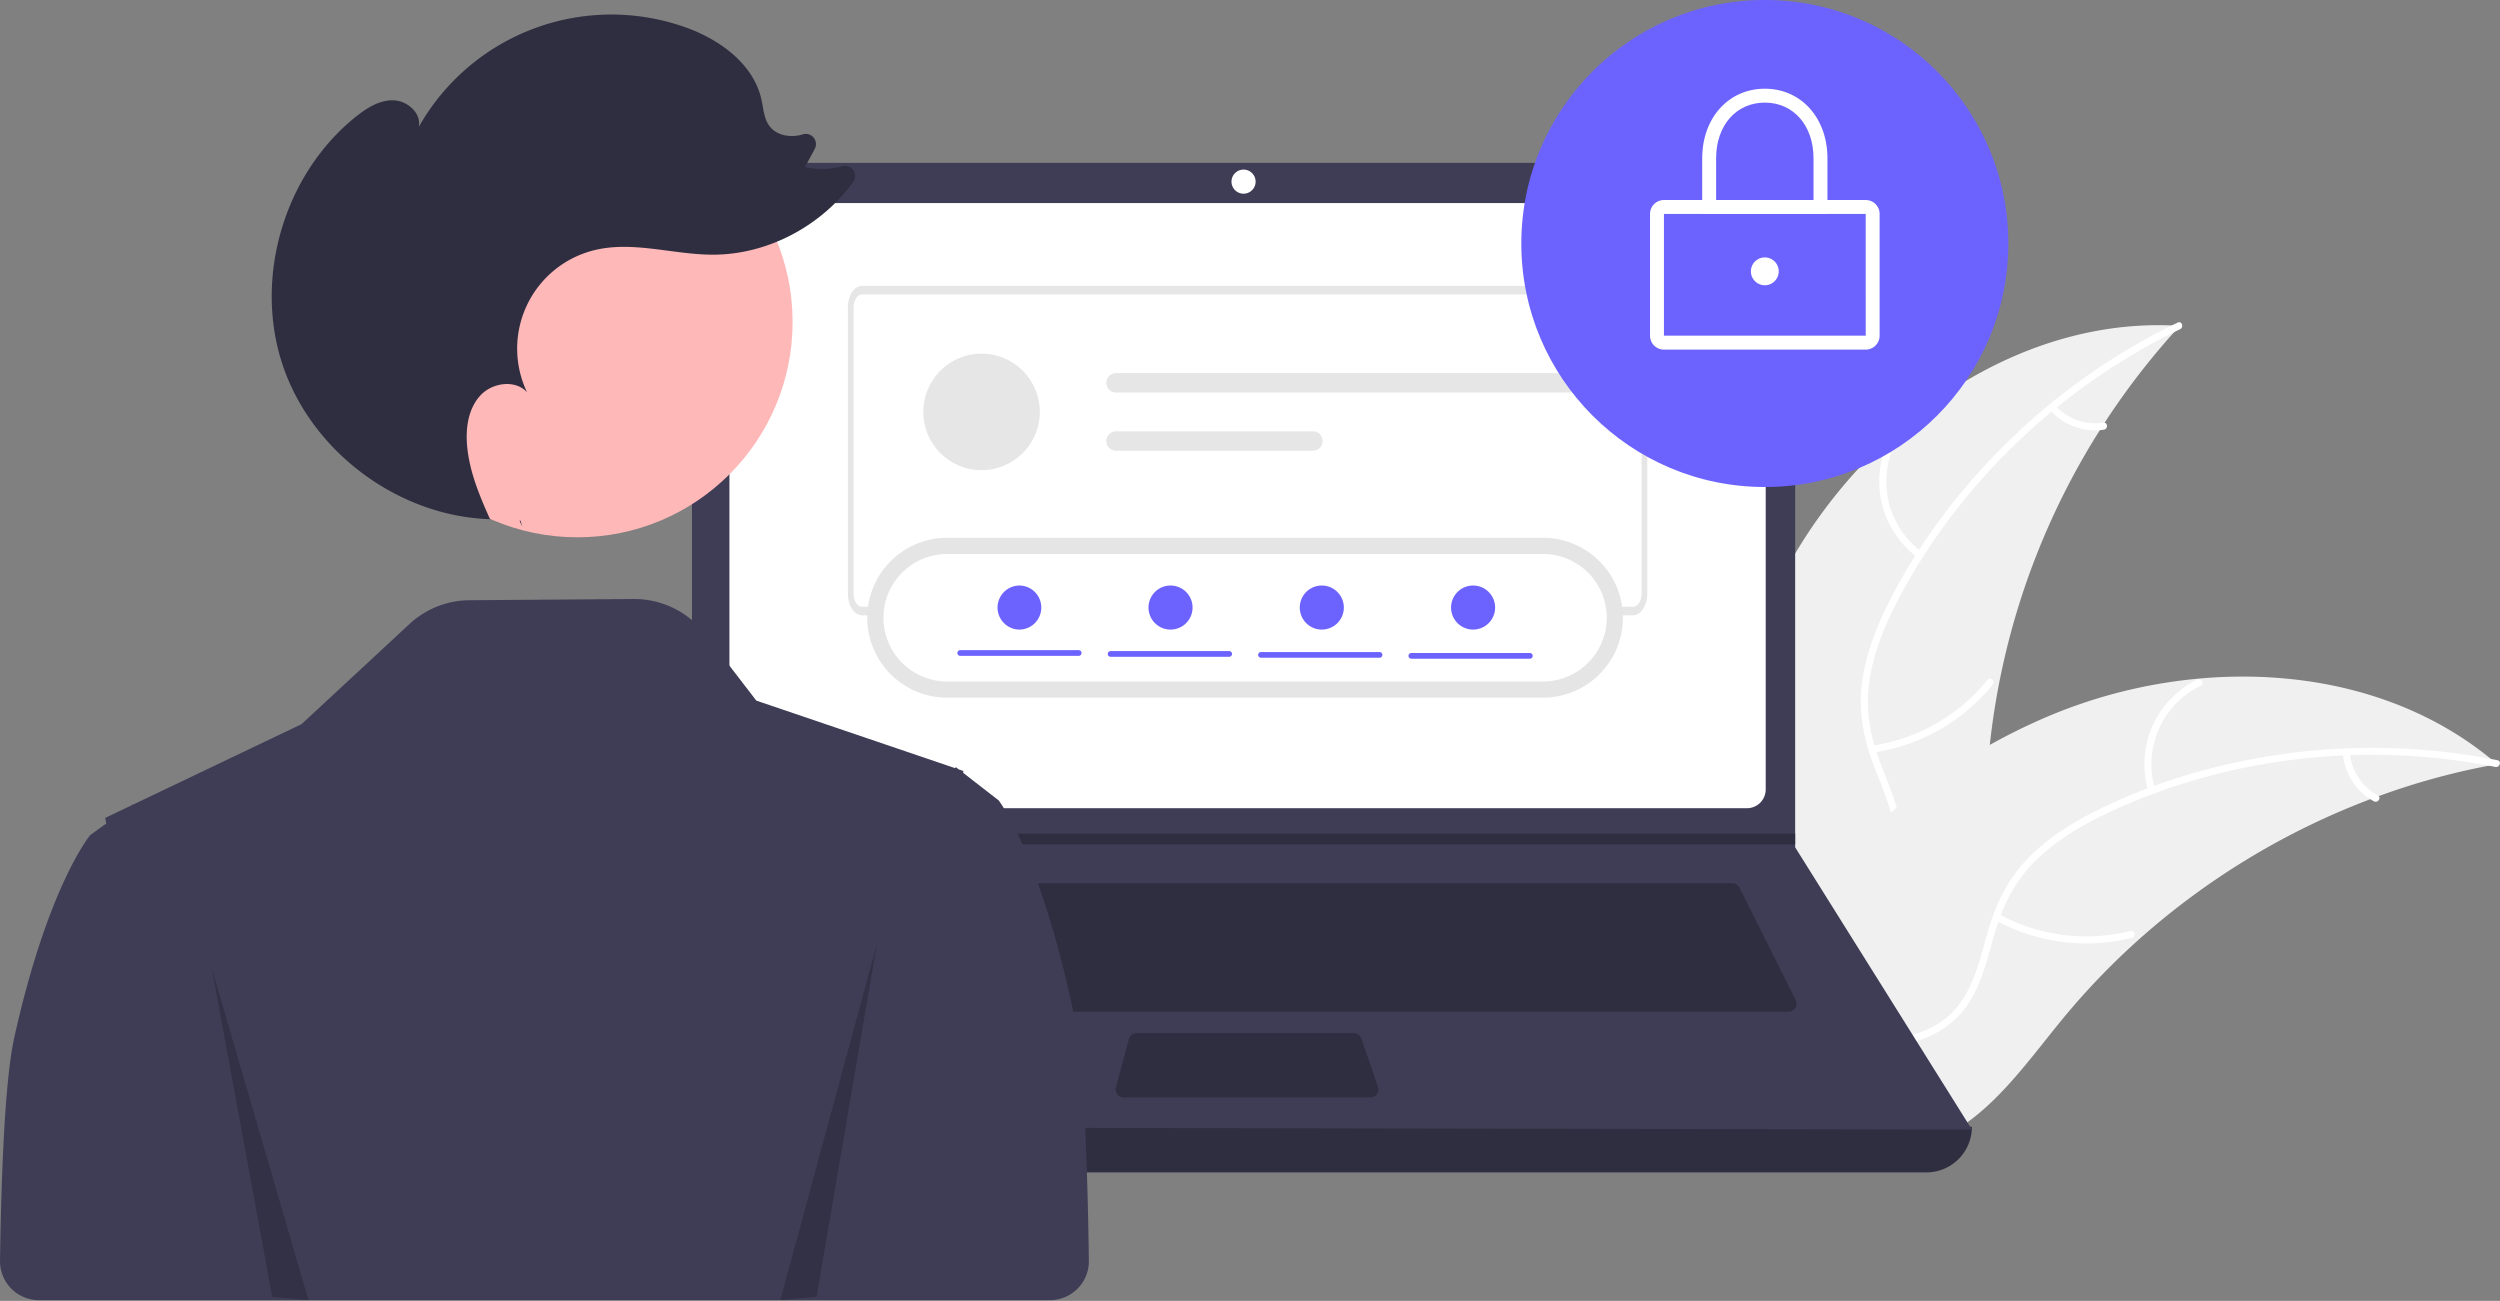
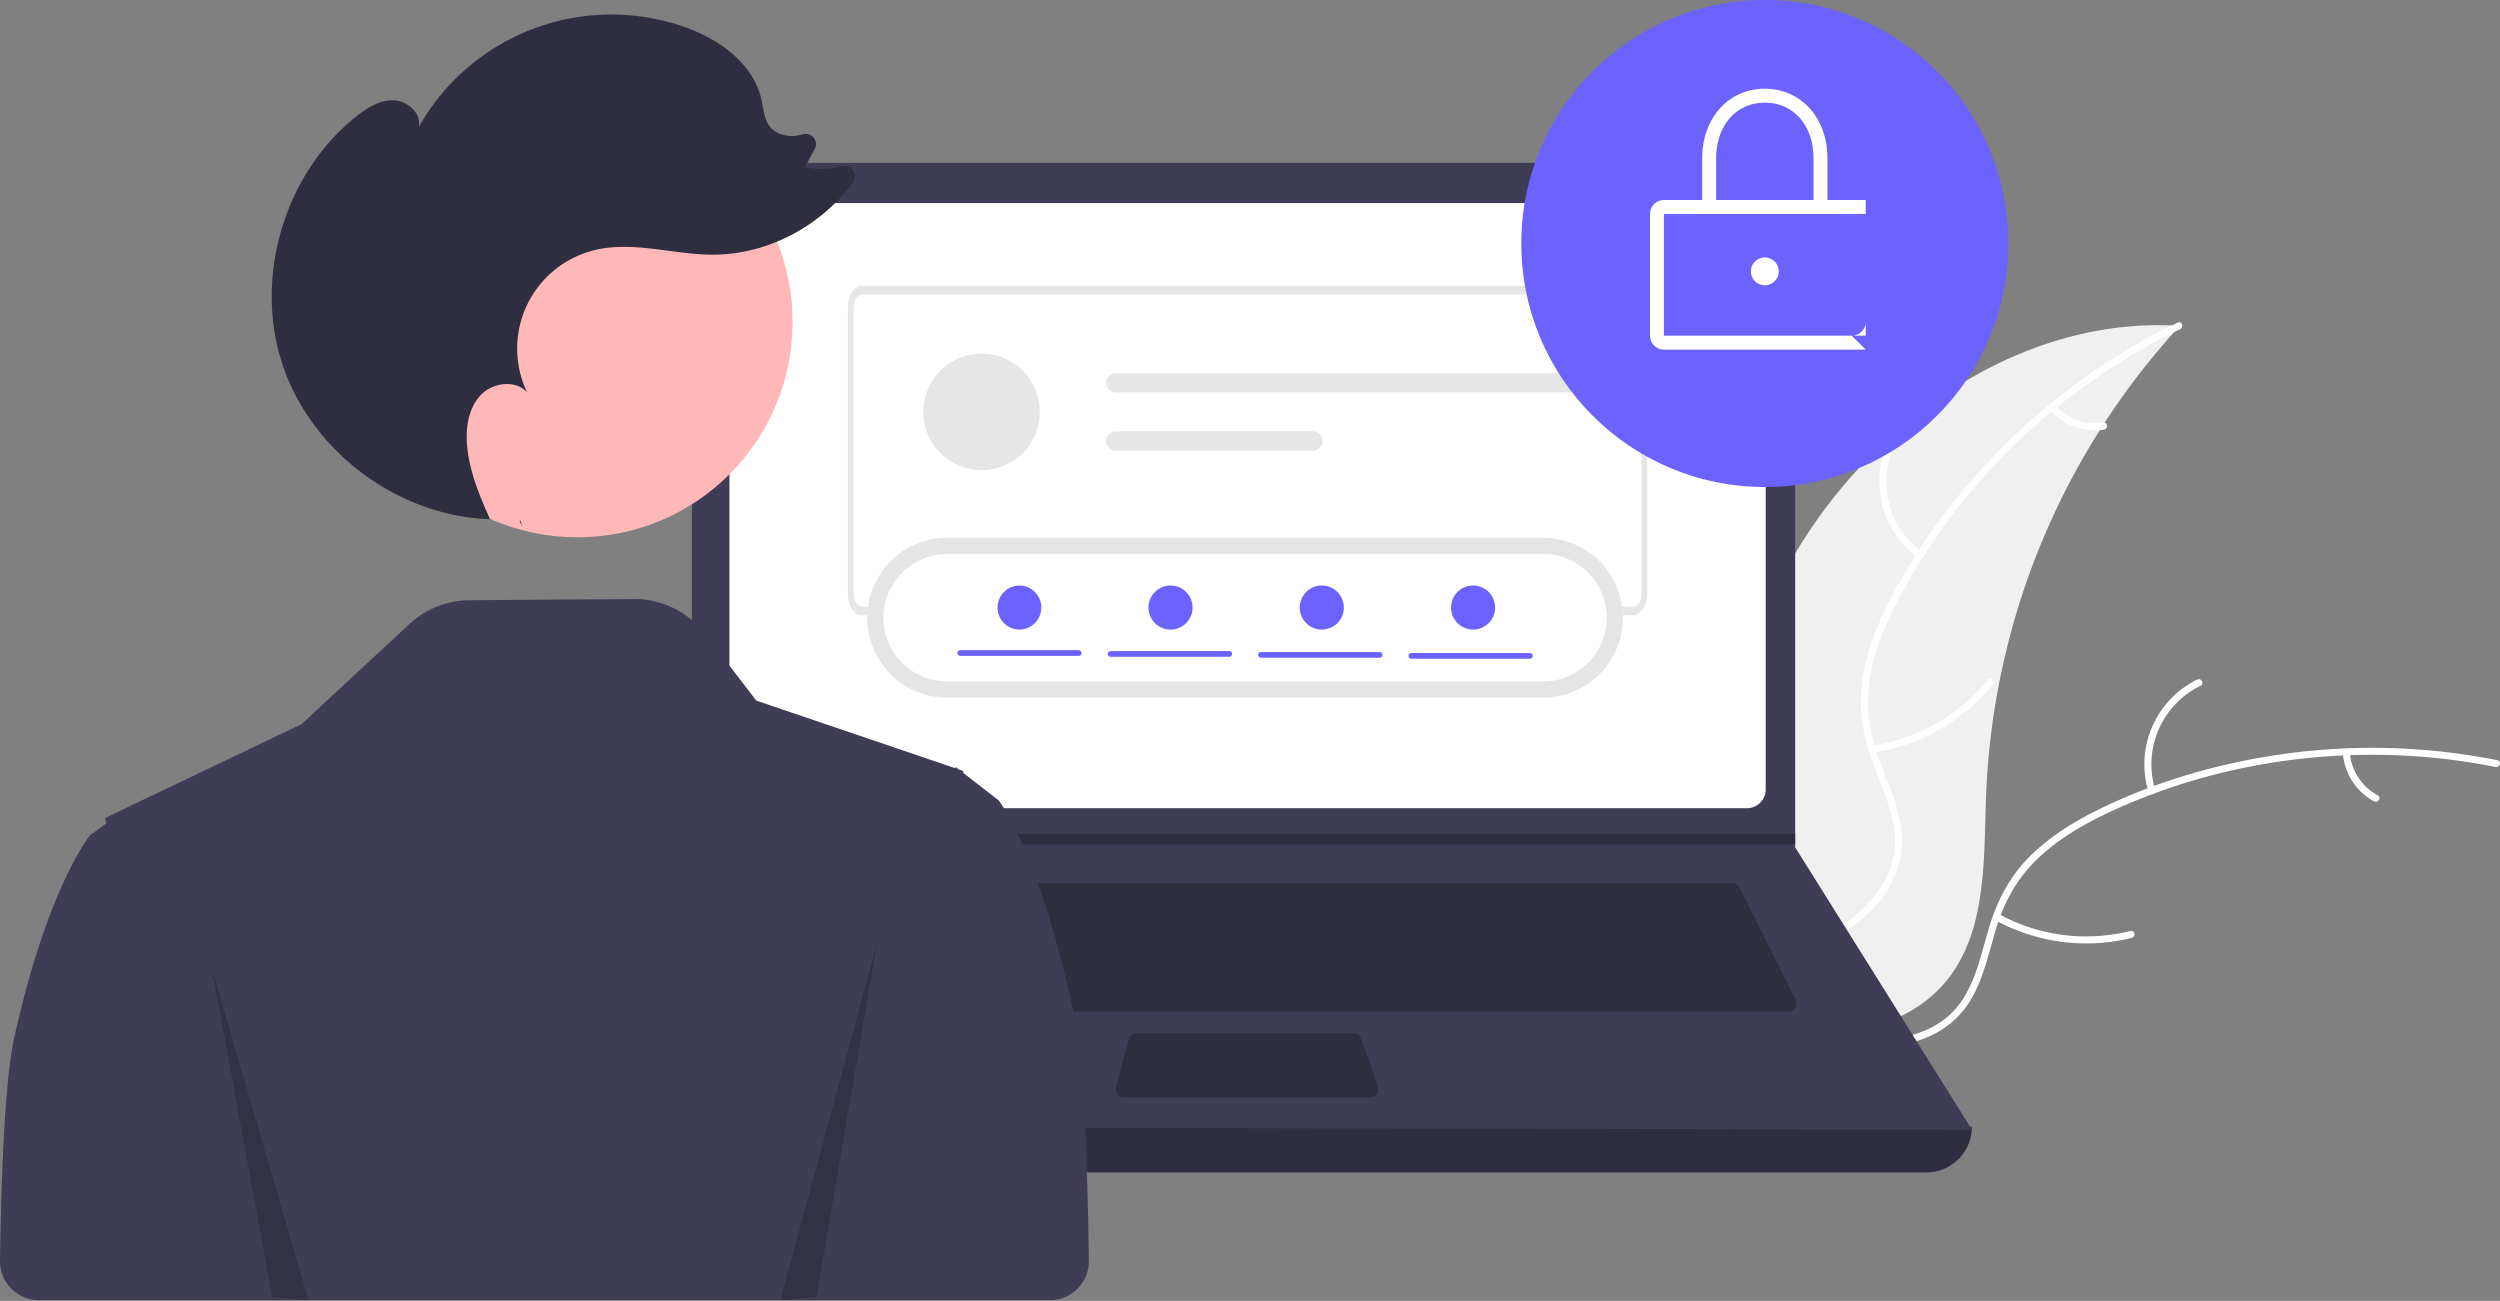
<svg xmlns="http://www.w3.org/2000/svg" width="1032" height="537" fill="none">
  <rect width="100%" height="100%" fill="#808080" stroke="none" />
  <path fill="#F0F0F0" d="M739.222 231.652c32.599-57.345 94.783-101.377 160.609-97.135a303.918 303.918 0 0 0-79.932 192.744c-1.08 27.644.596 58.502-17.759 79.202-11.42 12.879-28.876 19.117-46.04 20.426-17.164 1.308-34.324-1.793-51.259-4.881l-4.108 1.261c-1.564-65.945 5.89-134.272 38.489-191.617Z" />
  <path fill="#fff" d="M899.928 135.898c-48.677 23.434-90.184 62.57-115.664 110.3-5.508 10.319-10.198 21.266-12.244 32.841-2.047 11.58-.617 22.603 3.338 33.602 3.616 10.055 8.479 19.921 9.588 30.68 1.168 11.34-3.004 21.943-10.515 30.359-9.19 10.296-21.531 16.676-33.817 22.496-13.641 6.463-27.911 12.958-37.573 25.019-1.171 1.461-3.37-.441-2.201-1.9 16.81-20.983 45.583-24.927 65.536-41.83 9.311-7.888 16.301-18.629 15.86-31.214-.386-11.005-5.392-21.184-9.141-31.333-3.937-10.657-5.9-21.372-4.489-32.733 1.445-11.623 5.716-22.777 10.937-33.191 11.774-23.488 27.887-45.051 46.345-63.691a264.377 264.377 0 0 1 73.099-52.156c1.681-.809 2.612 1.947.941 2.751Z" />
  <path fill="#fff" d="M791.728 230.248a38.971 38.971 0 0 1-11.761-49.078c.851-1.665 3.479-.421 2.627 1.247a36.087 36.087 0 0 0 11.033 45.63c1.516 1.097-.393 3.291-1.899 2.201ZM772.856 307.788a75.12 75.12 0 0 0 47.561-27.109c1.175-1.457 3.375.444 2.2 1.9a78.136 78.136 0 0 1-49.548 28.109c-1.856.265-2.058-2.636-.213-2.9ZM848.541 167.452a22.054 22.054 0 0 0 19.717 7.029c1.852-.289 2.052 2.613.213 2.9a24.726 24.726 0 0 1-21.83-7.728 1.505 1.505 0 0 1-.151-2.051 1.463 1.463 0 0 1 2.051-.15Z" />
-   <path fill="#F0F0F0" d="M1030.8 315.425c-1.15.214-2.3.427-3.46.663a290.306 290.306 0 0 0-45.423 12.556c-1.15.4-2.308.823-3.443 1.255a306.286 306.286 0 0 0-96.33 58.622 297.419 297.419 0 0 0-31.2 32.695c-13.196 16.123-26.221 34.654-43.465 45.166a51.101 51.101 0 0 1-5.552 3.01l-99.338-41.204c-.178-.207-.368-.392-.548-.599L698 426.125c.451-.637.932-1.287 1.383-1.924.26-.37.542-.731.802-1.101.18-.244.362-.488.51-.718.06-.082.121-.163.171-.222.149-.23.312-.428.451-.636 2.68-3.643 5.39-7.274 8.13-10.893.01-.022.01-.022.041-.036 20.951-27.516 44.383-53.525 71.017-75.15.802-.651 1.612-1.324 2.459-1.956a283.792 283.792 0 0 1 38.364-25.951 250.91 250.91 0 0 1 22.758-11.254 208.64 208.64 0 0 1 63.214-16.122c43.431-4.033 87.669 5.869 120.98 33.154.85.698 1.68 1.388 2.52 2.109Z" />
  <path fill="#fff" d="M1030.06 316.589c-52.976-10.597-109.679-4.339-158.76 18.43-10.611 4.923-20.947 10.84-29.549 18.85-8.606 8.014-14.101 17.676-17.565 28.839-3.167 10.205-5.224 21.011-10.816 30.269-5.895 9.758-15.61 15.712-26.674 17.909-13.537 2.688-27.232.352-40.545-2.397-14.782-3.054-30.088-6.459-45.064-2.646-1.814.462-2.425-2.381-.613-2.842 26.055-6.634 51.404 7.541 77.512 6.058 12.183-.692 24.23-5.06 31.455-15.374 6.318-9.02 8.449-20.161 11.566-30.521 3.273-10.879 8.157-20.617 16.125-28.838 8.15-8.411 18.277-14.744 28.715-19.917 23.542-11.665 49.39-19.181 75.351-22.951a264.337 264.337 0 0 1 89.762 2.368c1.83.366.92 3.127-.9 2.763Z" />
  <path fill="#fff" d="M886.868 326.776a38.976 38.976 0 0 1 20.158-46.266c1.682-.818 3.031 1.758 1.347 2.577a36.085 36.085 0 0 0-18.663 43.076c.549 1.788-2.296 2.391-2.842.613ZM825.112 377.321a75.12 75.12 0 0 0 54.296 6.99c1.816-.456 2.427 2.387.613 2.842a78.132 78.132 0 0 1-56.485-7.389c-1.642-.905-.057-3.343 1.576-2.443ZM970.03 310.849a22.068 22.068 0 0 0 11.511 17.484c1.652.884.066 3.321-1.575 2.443a24.71 24.71 0 0 1-12.777-19.314 1.5 1.5 0 0 1 1.114-1.728 1.463 1.463 0 0 1 1.727 1.115Z" />
  <path fill="#2F2E41" d="M795.209 483.967H234.791A18.79 18.79 0 0 1 216 465.176c203.151-23.61 402.485-23.61 598 0a18.792 18.792 0 0 1-18.791 18.791Z" />
  <path fill="#3F3D56" d="m814 466.277-598-1.105 69.306-116.616.332-.552V90.996a23.75 23.75 0 0 1 23.754-23.754h407.9a23.756 23.756 0 0 1 21.947 14.664 23.77 23.77 0 0 1 1.807 9.09v258.776L814 466.277Z" />
  <path fill="#fff" d="M308.847 83.82a7.747 7.747 0 0 0-7.738 7.738v234.336a7.752 7.752 0 0 0 2.269 5.469 7.754 7.754 0 0 0 5.469 2.269h412.299a7.752 7.752 0 0 0 5.469-2.269 7.752 7.752 0 0 0 2.269-5.469V91.558a7.743 7.743 0 0 0-7.738-7.738H308.847Z" />
  <path fill="#2F2E41" d="M310.578 364.586a3.324 3.324 0 0 0-3.013 1.93l-21.355 46.425a3.316 3.316 0 0 0 3.012 4.702h449.092a3.31 3.31 0 0 0 2.821-1.573 3.32 3.32 0 0 0 .144-3.226l-23.212-46.425a3.301 3.301 0 0 0-2.965-1.833H310.578Z" />
-   <path fill="#fff" d="M513.341 79.956a4.974 4.974 0 1 0 0-9.948 4.974 4.974 0 0 0 0 9.948Z" />
  <path fill="#2F2E41" d="M469.196 426.484a3.325 3.325 0 0 0-3.202 2.454l-5.356 19.896a3.322 3.322 0 0 0 .569 2.88 3.325 3.325 0 0 0 2.632 1.299h101.874a3.308 3.308 0 0 0 2.701-1.393 3.305 3.305 0 0 0 .432-3.008l-6.887-19.896a3.322 3.322 0 0 0-3.134-2.232h-89.629ZM741.045 344.133v4.421h-455.74l.343-.552v-3.869h455.397Z" />
  <path fill="#E6E6E6" d="M674.107 254H355.893c-1.563-.003-3.06-.934-4.165-2.59-1.105-1.657-1.726-3.902-1.728-6.244V126.834c.002-2.342.623-4.587 1.728-6.244 1.105-1.656 2.602-2.587 4.165-2.59h318.214c1.562.003 3.06.934 4.165 2.59 1.105 1.657 1.726 3.902 1.728 6.244v118.332c-.002 2.342-.623 4.587-1.728 6.244-1.105 1.656-2.603 2.587-4.165 2.59ZM355.893 121.534c-.938.001-1.836.56-2.499 1.554-.663.993-1.036 2.341-1.037 3.746v118.332c.001 1.405.374 2.753 1.037 3.746.663.994 1.561 1.553 2.499 1.554h318.214c.938-.001 1.836-.56 2.499-1.554.663-.993 1.036-2.341 1.037-3.746V126.834c-.001-1.405-.374-2.753-1.037-3.746-.663-.994-1.561-1.553-2.499-1.554H355.893Z" />
  <path fill="#E6E6E6" d="M405.193 194.073c13.275 0 24.036-10.762 24.036-24.037 0-13.275-10.761-24.036-24.036-24.036-13.275 0-24.037 10.761-24.037 24.036 0 13.275 10.762 24.037 24.037 24.037ZM460.7 154.016a4.001 4.001 0 0 0-3.707 2.471 4.003 4.003 0 0 0 0 3.069 4 4 0 0 0 3.707 2.472h188.858a4.002 4.002 0 0 0 2.832-1.174 4.002 4.002 0 0 0 0-5.665 4.006 4.006 0 0 0-2.832-1.173H460.7ZM460.701 178.047a4.006 4.006 0 0 0 0 8.012h81.266a4.006 4.006 0 1 0 0-8.012h-81.266Z" />
  <path fill="#6C63FF" d="M728.52 201.039c55.515 0 100.519-45.004 100.519-100.519C829.039 45.004 784.035 0 728.52 0 673.004 0 628 45.004 628 100.52c0 55.515 45.004 100.519 100.52 100.519Z" />
  <path fill="#fff" d="M728.517 117.754a5.744 5.744 0 1 0 0-11.488 5.744 5.744 0 0 0 0 11.488Z" />
-   <path fill="#fff" d="M770.164 144.318h-83.287a5.747 5.747 0 0 1-5.744-5.744v-50.26a5.747 5.747 0 0 1 5.744-5.744h83.287a5.75 5.75 0 0 1 5.744 5.744v50.26a5.747 5.747 0 0 1-5.744 5.744Zm-83.287-56.004v50.26h83.292l-.005-50.26h-83.287Z" />
+   <path fill="#fff" d="M770.164 144.318h-83.287a5.747 5.747 0 0 1-5.744-5.744v-50.26a5.747 5.747 0 0 1 5.744-5.744h83.287v50.26a5.747 5.747 0 0 1-5.744 5.744Zm-83.287-56.004v50.26h83.292l-.005-50.26h-83.287Z" />
  <path fill="#fff" d="M754.368 88.313h-51.696V65.337c0-16.642 10.871-28.72 25.848-28.72 14.977 0 25.848 12.079 25.848 28.72v22.976Zm-45.952-5.744h40.208V65.337c0-13.528-8.267-22.976-20.104-22.976s-20.104 9.448-20.104 22.976V82.57Z" />
  <path fill="#3F3D56" d="M443.559 420.099c-13.912-67.267-31.302-89.694-31.302-89.694l-6.643-5.152-7.99-6.205.039-.798-1.895-.644-.445-.346-.729-.56-.118.126-.247.256-36.153-12.288-45.865-15.58-21.239-27.606a36.736 36.736 0 0 0-29.386-14.334l-67.83.502a36.73 36.73 0 0 0-24.709 9.802l-44.583 41.354-69.47 33.178-.117-.118-.73.521-10.733 5.133.443 2.305-6.643 4.794s-17.39 20.868-31.302 83.459C2.372 444.13.63 478.294.002 520.392a16.065 16.065 0 0 0 9.86 15.06 16.072 16.072 0 0 0 6.202 1.248h417.359a16.068 16.068 0 0 0 14.904-10.075 16.078 16.078 0 0 0 1.159-6.216c-.614-45.81-2.356-83.039-5.927-100.31Z" />
  <path fill="#FFB8B8" d="M238.324 221.796c49.077 0 88.863-39.785 88.863-88.863 0-49.077-39.786-88.863-88.863-88.863-49.078 0-88.863 39.786-88.863 88.863 0 49.078 39.785 88.863 88.863 88.863Z" />
  <path fill="#2F2E41" d="M215.589 217.438c-.38-.836-.758-1.675-1.136-2.516.146.005.29.025.435.029l.701 2.487ZM146.987 48.11c4.494-3.586 9.747-6.885 15.493-6.7 5.746.186 11.574 5.376 10.383 11a91.32 91.32 0 0 1 109.895-41.207c14.282 5.038 28.288 15.119 31.568 29.904.843 3.795 1.023 7.957 3.393 11.038 2.988 3.886 8.705 4.765 13.412 3.398l.141-.041a4.197 4.197 0 0 1 5.073 5.927l-4.041 7.536a32.384 32.384 0 0 0 15.428-.328 4.194 4.194 0 0 1 4.455 6.528c-13.325 18.294-35.586 30.108-58.303 29.969-16.146-.098-32.458-5.663-48.172-1.95a41.838 41.838 0 0 0-28.114 22.642 41.84 41.84 0 0 0-.03 36.098c-4.827-5.28-14.159-4.03-19.097 1.147-4.938 5.177-6.216 12.904-5.718 20.041.76 10.916 5.037 21.201 9.546 31.212-37.801-1.19-73.555-27.707-85.59-63.572-12.085-36.015.581-78.952 30.278-102.643Z" />
  <path fill="#000" d="m87.46 399.797 24.925 135.607 14.955 1.302-39.88-136.909ZM362.004 389.562 337.08 535.299l-14.955 1.399 39.879-147.136Z" opacity=".2" />
  <path fill="#E5E5E5" d="M391 222a33.004 33.004 0 0 0-23.335 9.665 33.004 33.004 0 0 0 0 46.67A33.004 33.004 0 0 0 391 288h245.929a33.002 33.002 0 0 0 33-33 33.001 33.001 0 0 0-33-33H391Z" />
  <path fill="#fff" d="M391.009 228.68a26.321 26.321 0 1 0 0 52.643h245.929a26.326 26.326 0 0 0 26.321-26.322 26.321 26.321 0 0 0-26.321-26.321H391.009Z" />
  <path fill="#6C63FF" d="M445.32 270.74h-48.93a1.187 1.187 0 0 1-1.096-.726 1.17 1.17 0 0 1 0-.905 1.173 1.173 0 0 1 1.096-.726h48.93a1.179 1.179 0 0 1 0 2.357ZM507.399 271.131h-48.931a1.177 1.177 0 0 1-1.096-.726 1.178 1.178 0 0 1 1.096-1.632h48.931a1.175 1.175 0 0 1 .838.343 1.187 1.187 0 0 1 .348.836 1.187 1.187 0 0 1-1.186 1.179ZM569.468 271.521h-48.93a1.177 1.177 0 0 1-1.171-1.178 1.176 1.176 0 0 1 1.171-1.179h48.93a1.187 1.187 0 0 1 1.097.726 1.188 1.188 0 0 1 0 .906 1.198 1.198 0 0 1-.643.638 1.176 1.176 0 0 1-.454.087ZM631.531 271.92H582.6a1.18 1.18 0 0 1-1.17-1.179 1.177 1.177 0 0 1 1.17-1.179h48.931a1.182 1.182 0 0 1 1.171 1.179 1.182 1.182 0 0 1-1.171 1.179ZM420.75 259.891a9.094 9.094 0 1 0 0-18.188 9.095 9.095 0 0 0 0 18.188ZM483.196 259.891a9.094 9.094 0 1 0-9.094-9.094 9.093 9.093 0 0 0 9.094 9.094ZM545.641 259.891a9.093 9.093 0 0 0 9.094-9.094 9.094 9.094 0 1 0-18.188 0 9.093 9.093 0 0 0 9.094 9.094ZM608.094 259.891a9.093 9.093 0 0 0 9.094-9.094 9.094 9.094 0 1 0-9.094 9.094Z" />
</svg>